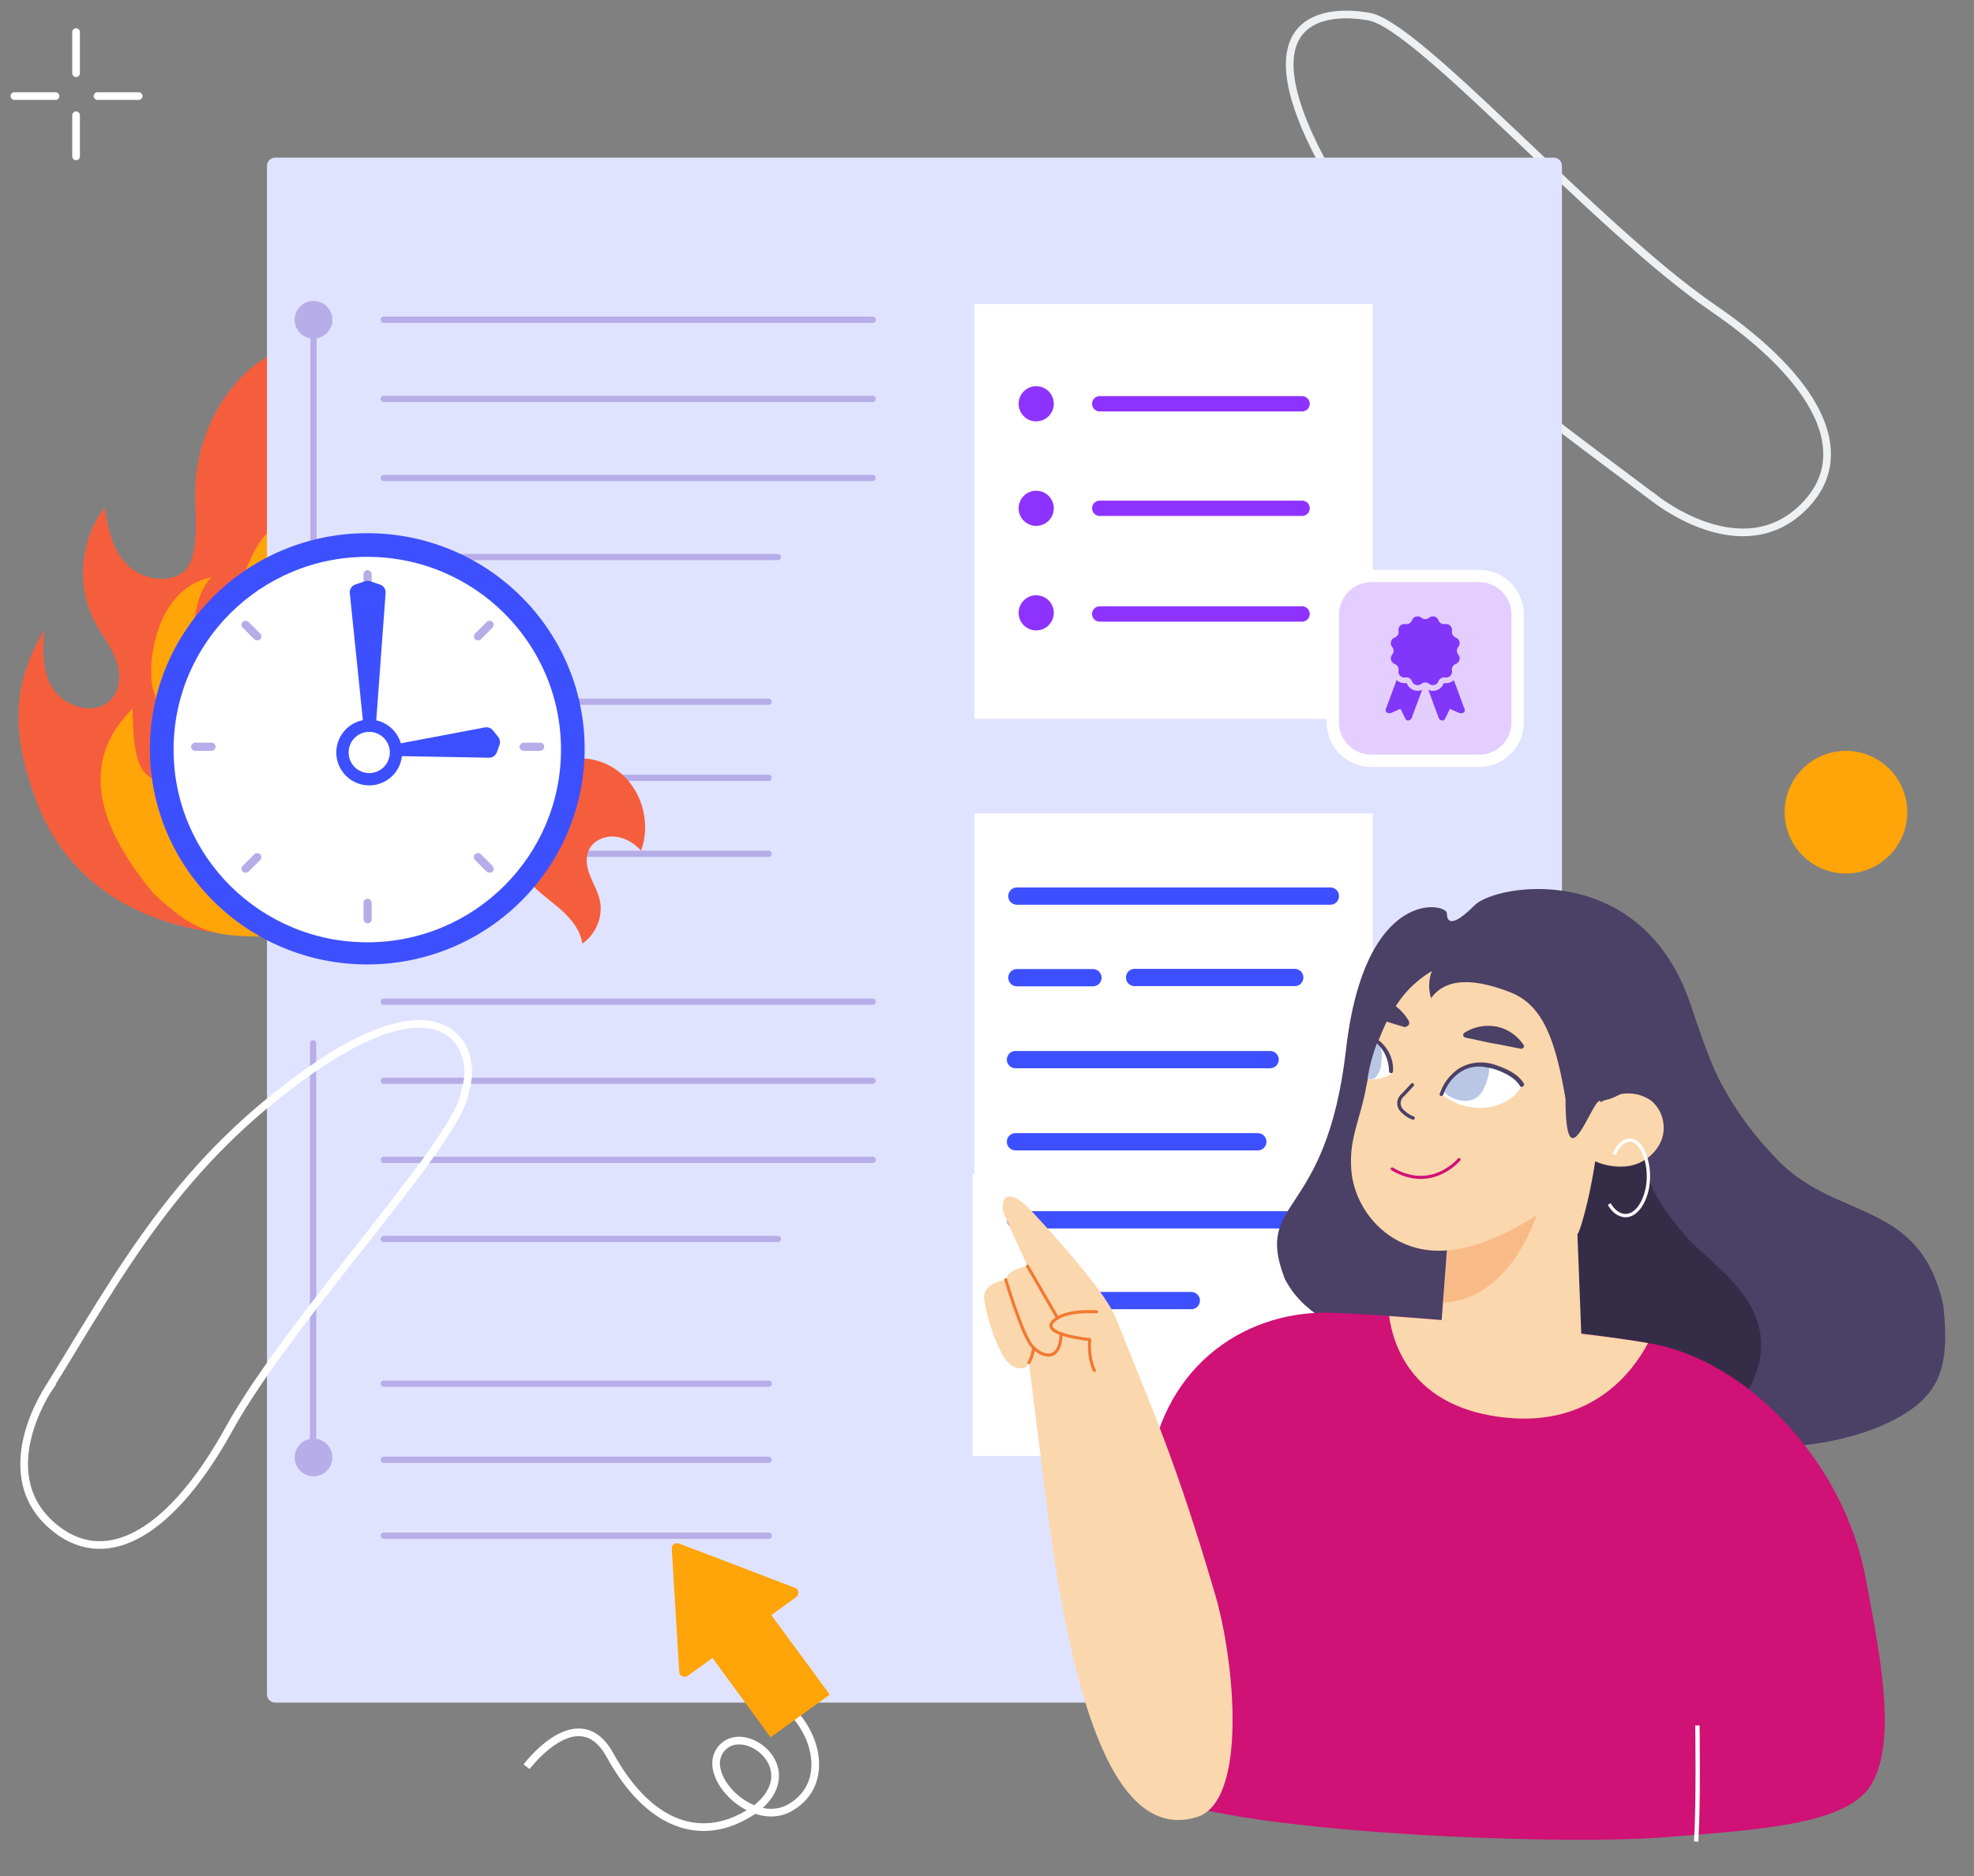
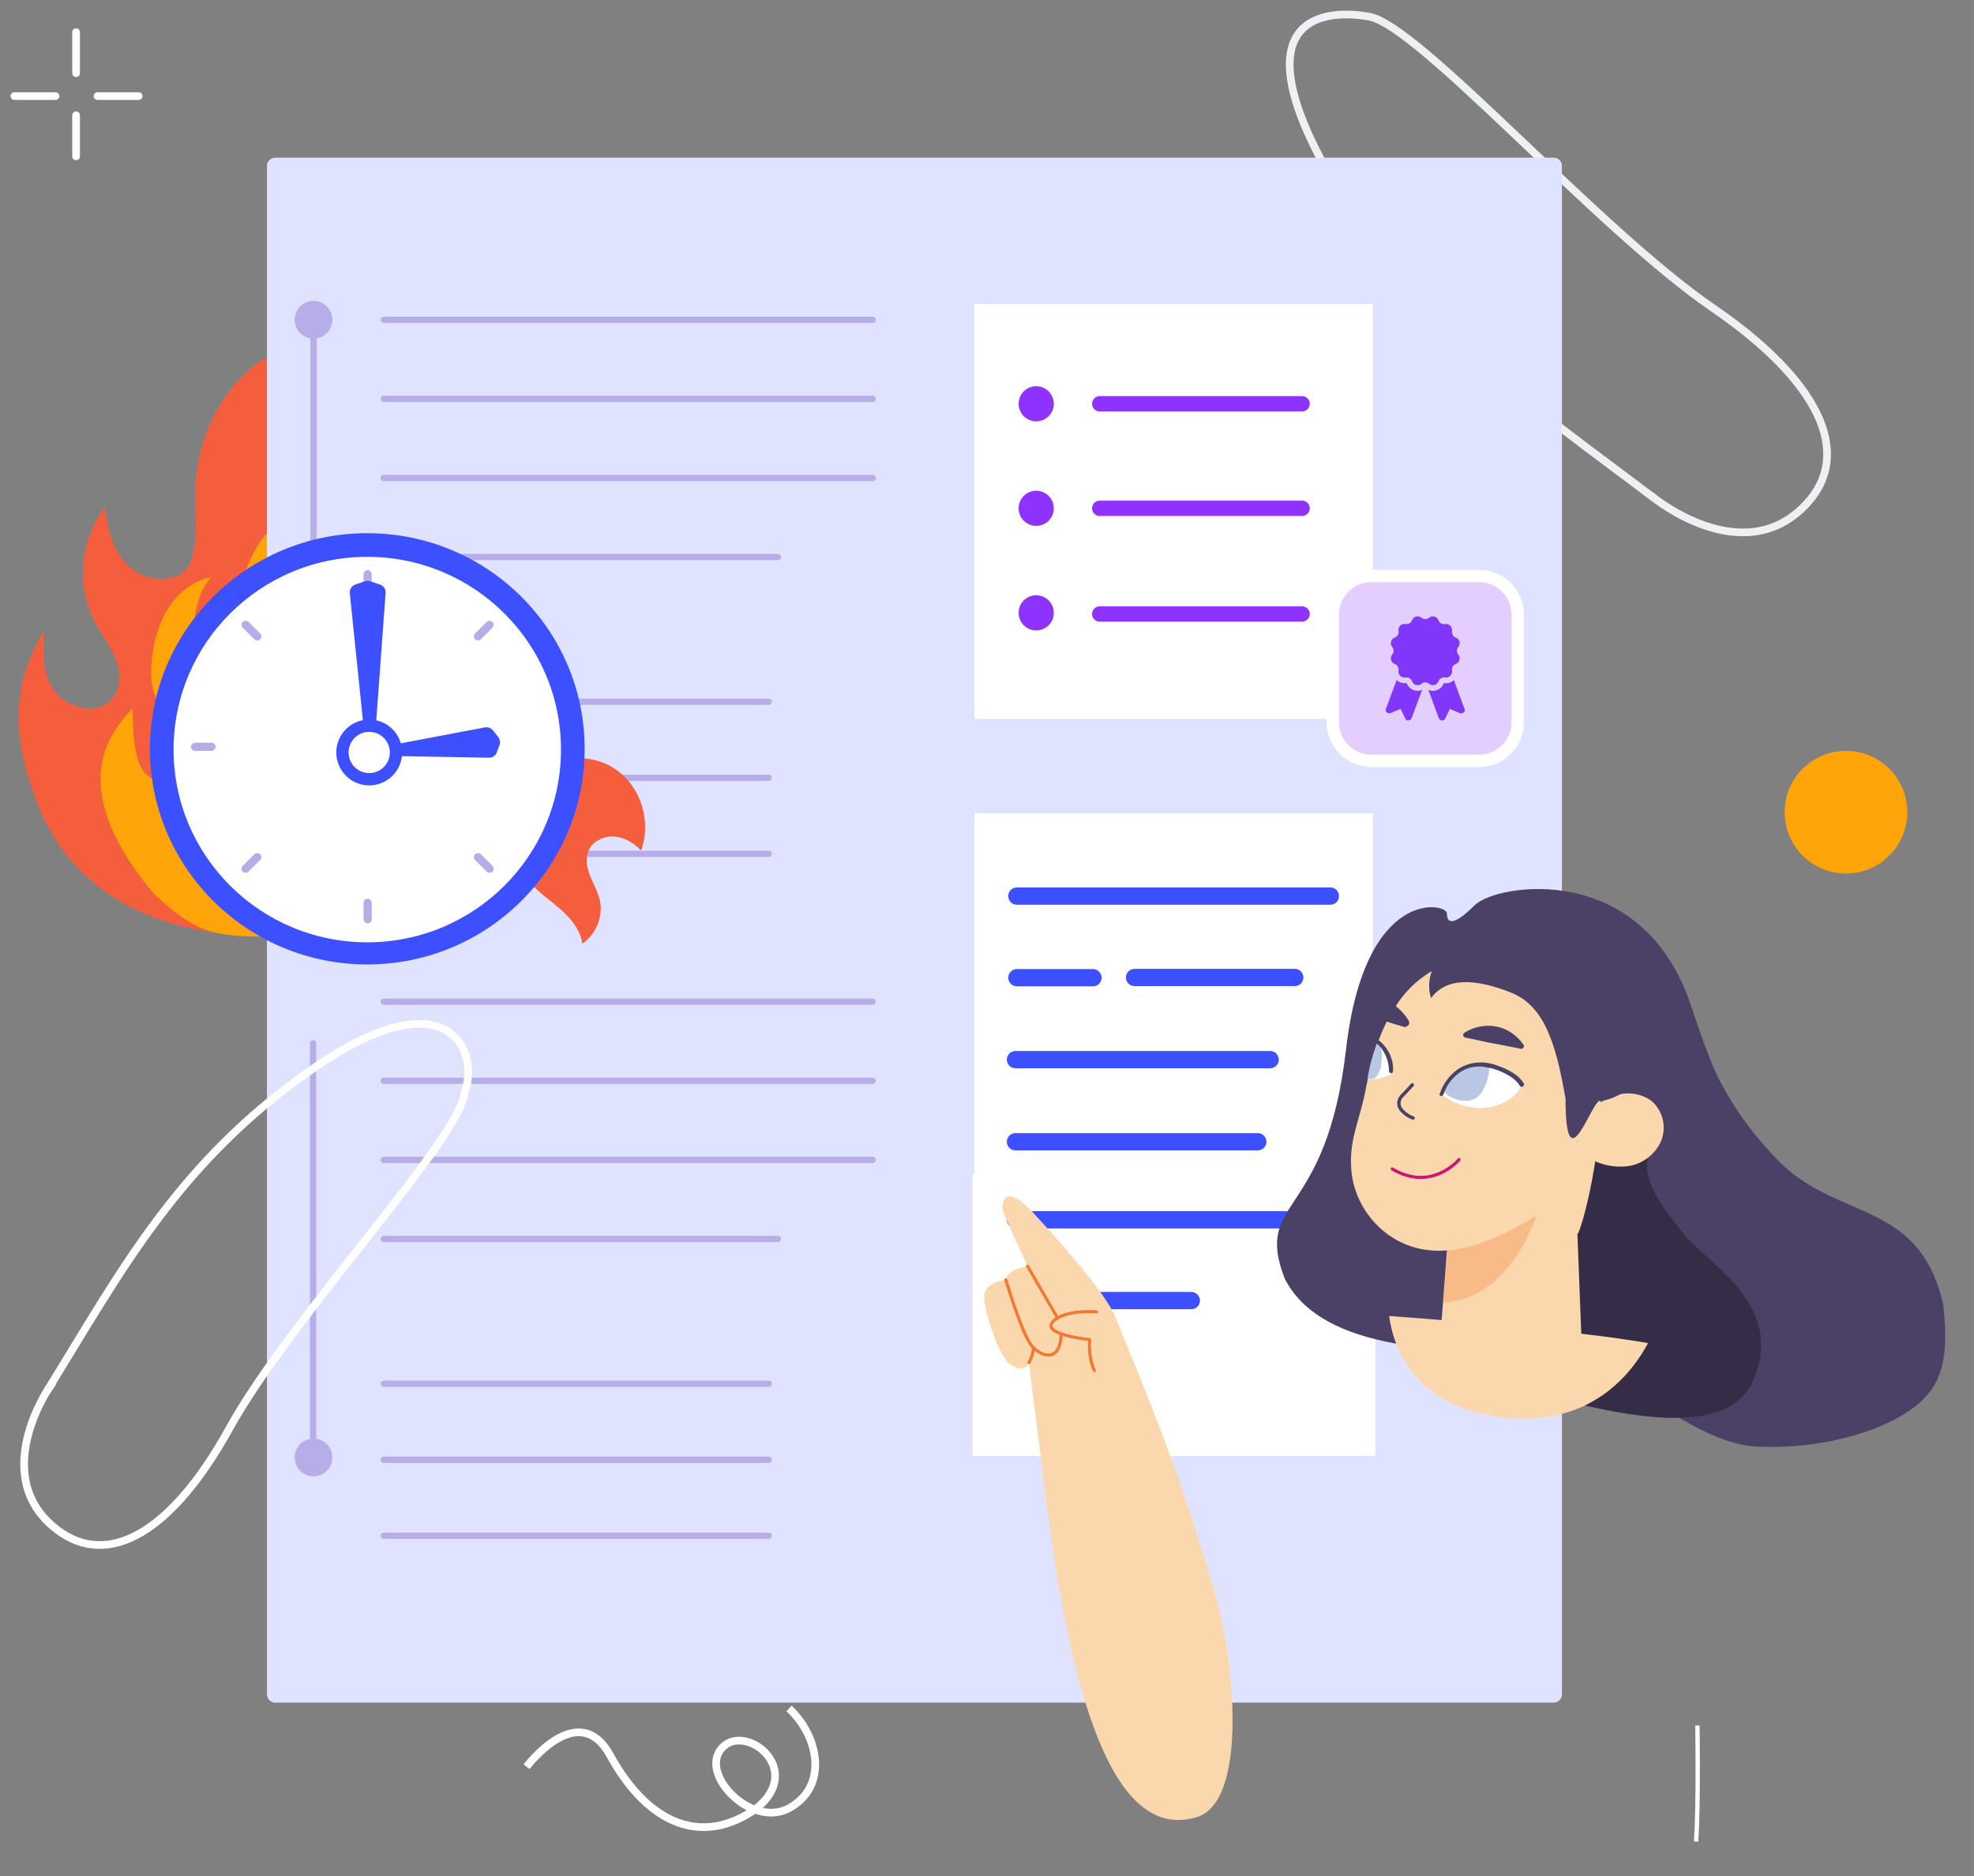
<svg xmlns="http://www.w3.org/2000/svg" width="343" height="326" viewBox="0 0 343 326" fill="none">
  <rect x="0" y="0" width="343" height="326" fill="#808080" stroke="none" />
  <path d="M287.178 86.353C287.178 86.353 302.846 99.316 313.821 87.638C322.176 78.749 315.979 66.077 297.644 53.526C277.465 39.713 246.639 4.473 237.92 2.896C229.201 1.32 215.716 3.636 231.117 30.618C246.518 57.6 266.017 70.357 287.166 86.365L287.178 86.353Z" stroke="#EDF1F3" stroke-width="1.332" stroke-miterlimit="10" stroke-linecap="round" />
  <g clip-path="url(#clip0_2232_1464)">
    <path d="M79.992 144.521C75.34 154.346 66.237 162.74 47.318 162.74C20.91 162.74 10.384 150.118 6.249 139.026C1.535 126.378 2.527 118.247 7.709 109.404C7.448 112.833 7.239 116.485 9.074 119.49C10.91 122.495 15.623 124.293 18.593 122.17C20.829 120.572 21.118 117.509 20.279 115.036C19.438 112.564 17.715 110.429 16.495 108.094C13.207 101.805 13.867 93.95 18.167 88.188C18.753 91.664 19.44 95.337 21.963 98C24.484 100.663 29.52 101.669 32.16 99.105C34.678 96.659 33.9 89.231 33.9 86.019C33.9 69.248 47.103 59.256 50.672 61.397C45.676 62.824 46.262 76.373 49.601 80.666C53.227 85.327 56.802 78.054 60.816 82.444C74.862 97.808 52.943 114.634 64.787 119.84C71.306 123.066 77.263 114.766 75.611 106.882C85.249 117.77 86.072 131.683 79.991 144.521H79.992Z" fill="#F55E3D" />
    <path d="M69.361 145.776C68.338 151.555 64.253 156.429 59.291 159.299C54.326 162.166 50.433 162.74 45.738 162.74C36.528 162.74 33.543 161.67 26.681 155.247C17.128 143.828 13.56 132.423 23.056 123.131C23.056 130.446 23.901 134.254 26.681 135.354C29.461 136.456 26.532 135.78 27.12 132.765C27.762 129.473 27.866 123.186 26.681 120.058C25.519 116.987 26.263 102.492 36.755 100.293C32.824 104.154 33.153 114.233 34.919 115.761C36.685 117.29 41.851 121.448 42.806 119.284C43.493 117.728 42.812 115.939 42.574 114.249C36.955 107.793 46.459 84.95 52.099 92.086C49.636 93.343 46.592 109.459 48.446 111.551C50.301 113.642 53.008 114.776 54.827 116.901C56.892 119.309 57.545 122.914 56.464 125.928C55.678 128.12 54.047 130.087 54.088 132.423C54.135 135.061 56.779 137.309 59.292 136.854C61.808 136.397 63.548 133.352 62.723 130.855C67.827 133.449 70.385 139.994 69.362 145.773L69.361 145.776Z" fill="#FFA409" />
  </g>
  <path d="M269.973 27.395H47.817C47.029 27.395 46.39 28.034 46.39 28.822V294.434C46.39 295.222 47.029 295.861 47.817 295.861H269.973C270.761 295.861 271.4 295.222 271.4 294.434V28.822C271.4 28.034 270.761 27.395 269.973 27.395Z" fill="#E0E3FF" />
  <g opacity="0.25">
    <path d="M66.683 55.565H151.631" stroke="#3A0CA3" stroke-width="1.09" stroke-miterlimit="10" stroke-linecap="round" />
    <path d="M66.683 69.309H151.631" stroke="#3A0CA3" stroke-width="1.09" stroke-miterlimit="10" stroke-linecap="round" />
    <path d="M66.683 83.051H151.631" stroke="#3A0CA3" stroke-width="1.09" stroke-miterlimit="10" stroke-linecap="round" />
    <path d="M66.683 96.793H135.168" stroke="#3A0CA3" stroke-width="1.09" stroke-miterlimit="10" stroke-linecap="round" />
    <path d="M66.683 121.941H133.563" stroke="#3A0CA3" stroke-width="1.09" stroke-miterlimit="10" stroke-linecap="round" />
    <path d="M66.683 135.158H133.563" stroke="#3A0CA3" stroke-width="1.09" stroke-miterlimit="10" stroke-linecap="round" />
    <path d="M66.683 148.361H133.563" stroke="#3A0CA3" stroke-width="1.09" stroke-miterlimit="10" stroke-linecap="round" />
    <path d="M54.474 55.565V121.941" stroke="#3A0CA3" stroke-width="1.09" stroke-miterlimit="10" stroke-linecap="round" />
    <path d="M54.474 58.297C55.983 58.297 57.206 57.074 57.206 55.566C57.206 54.057 55.983 52.834 54.474 52.834C52.965 52.834 51.742 54.057 51.742 55.566C51.742 57.074 52.965 58.297 54.474 58.297Z" fill="#3A0CA3" stroke="#3A0CA3" stroke-width="1.09" stroke-miterlimit="10" stroke-linecap="round" />
    <path d="M54.474 124.674C55.983 124.674 57.206 123.451 57.206 121.943C57.206 120.434 55.983 119.211 54.474 119.211C52.965 119.211 51.742 120.434 51.742 121.943C51.742 123.451 52.965 124.674 54.474 124.674Z" fill="#3A0CA3" stroke="#3A0CA3" stroke-width="1.09" stroke-miterlimit="10" stroke-linecap="round" />
  </g>
  <g opacity="0.25">
    <path d="M66.683 174.062H151.631" stroke="#3A0CA3" stroke-width="1.09" stroke-miterlimit="10" stroke-linecap="round" />
    <path d="M66.683 187.807H151.631" stroke="#3A0CA3" stroke-width="1.09" stroke-miterlimit="10" stroke-linecap="round" />
    <path d="M66.683 201.549H151.631" stroke="#3A0CA3" stroke-width="1.09" stroke-miterlimit="10" stroke-linecap="round" />
    <path d="M66.683 215.291H135.168" stroke="#3A0CA3" stroke-width="1.09" stroke-miterlimit="10" stroke-linecap="round" />
    <path d="M66.683 240.441H133.563" stroke="#3A0CA3" stroke-width="1.09" stroke-miterlimit="10" stroke-linecap="round" />
    <path d="M66.683 253.656H133.563" stroke="#3A0CA3" stroke-width="1.09" stroke-miterlimit="10" stroke-linecap="round" />
    <path d="M66.683 266.859H133.563" stroke="#3A0CA3" stroke-width="1.09" stroke-miterlimit="10" stroke-linecap="round" />
    <path d="M54.405 181.297L54.405 252.665" stroke="#3A0CA3" stroke-width="1.09" stroke-miterlimit="10" stroke-linecap="round" />
    <path d="M54.474 255.989C55.983 255.989 57.206 254.766 57.206 253.257C57.206 251.748 55.983 250.525 54.474 250.525C52.965 250.525 51.742 251.748 51.742 253.257C51.742 254.766 52.965 255.989 54.474 255.989Z" fill="#3A0CA3" stroke="#3A0CA3" stroke-width="1.09" stroke-miterlimit="10" stroke-linecap="round" />
  </g>
  <path d="M238.536 141.332H169.309V214.842H238.536V141.332Z" fill="white" />
  <path d="M176.691 155.709H231.165" stroke="#3D50FF" stroke-width="3" stroke-miterlimit="10" stroke-linecap="round" />
  <path d="M176.691 169.893H189.911" stroke="#3D50FF" stroke-width="3" stroke-miterlimit="10" stroke-linecap="round" />
  <path d="M197.143 169.854H224.977" stroke="#3D50FF" stroke-width="3" stroke-miterlimit="10" stroke-linecap="round" />
  <path d="M176.446 184.127H220.695" stroke="#3D50FF" stroke-width="3" stroke-miterlimit="10" stroke-linecap="round" />
  <path d="M176.446 198.4H218.554" stroke="#3D50FF" stroke-width="3" stroke-miterlimit="10" stroke-linecap="round" />
  <path d="M239 204H169V253H239V204Z" fill="white" />
  <path d="M176.446 211.961H231.4" stroke="#3D50FF" stroke-width="3" stroke-miterlimit="10" stroke-linecap="round" />
  <path d="M177 226H207" stroke="#3D50FF" stroke-width="3" stroke-miterlimit="10" stroke-linecap="round" />
  <path d="M238.536 52.834H169.309V124.916H238.536V52.834Z" fill="white" />
  <path d="M180.05 73.218C181.738 73.218 183.106 71.85 183.106 70.163C183.106 68.475 181.738 67.107 180.05 67.107C178.363 67.107 176.995 68.475 176.995 70.163C176.995 71.85 178.363 73.218 180.05 73.218Z" fill="#8E33FF" />
  <path d="M180.05 91.382C181.738 91.382 183.106 90.014 183.106 88.327C183.106 86.639 181.738 85.272 180.05 85.272C178.363 85.272 176.995 86.639 176.995 88.327C176.995 90.014 178.363 91.382 180.05 91.382Z" fill="#8E33FF" />
  <path d="M180.05 109.546C181.738 109.546 183.106 108.178 183.106 106.491C183.106 104.803 181.738 103.436 180.05 103.436C178.363 103.436 176.995 104.803 176.995 106.491C176.995 108.178 178.363 109.546 180.05 109.546Z" fill="#8E33FF" />
  <path d="M191.085 70.162H226.25" stroke="#8E33FF" stroke-width="2.664" stroke-miterlimit="10" stroke-linecap="round" />
  <path d="M191.085 88.326H226.25" stroke="#8E33FF" stroke-width="2.664" stroke-miterlimit="10" stroke-linecap="round" />
  <path d="M191.085 106.689H226.25" stroke="#8E33FF" stroke-width="2.664" stroke-miterlimit="10" stroke-linecap="round" />
  <path d="M261.123 130.802L261.1 130.817L261.072 130.839C259.947 131.701 258.548 132.209 257.014 132.209H238.284C234.585 132.209 231.591 129.215 231.591 125.516V106.786C231.591 103.086 234.586 100.086 238.284 100.086H257.014C260.712 100.086 263.707 103.086 263.707 106.786V125.516C263.707 127.64 262.723 129.525 261.176 130.759L261.175 130.76L261.159 130.774L261.145 130.785L261.127 130.799L261.123 130.802Z" fill="#E4CEFF" stroke="white" stroke-width="2.141" />
  <path d="M248.313 107.34C248.86 106.878 249.698 107.105 249.946 107.78C250.117 108.249 250.6 108.526 251.097 108.441C251.8 108.32 252.418 108.931 252.29 109.634C252.205 110.124 252.482 110.607 252.951 110.785C253.626 111.033 253.846 111.871 253.391 112.418C253.072 112.802 253.072 113.363 253.391 113.746C253.853 114.293 253.626 115.131 252.951 115.38C252.482 115.551 252.205 116.034 252.29 116.531C252.411 117.234 251.8 117.852 251.097 117.724C250.607 117.639 250.124 117.916 249.946 118.385C249.698 119.059 248.86 119.28 248.313 118.825C247.929 118.505 247.368 118.505 246.985 118.825C246.438 119.287 245.6 119.059 245.351 118.385C245.18 117.916 244.697 117.639 244.2 117.724C243.497 117.845 242.879 117.234 243.007 116.531C243.092 116.041 242.815 115.558 242.346 115.38C241.672 115.131 241.452 114.293 241.906 113.746C242.226 113.363 242.226 112.802 241.906 112.418C241.444 111.871 241.672 111.033 242.346 110.785C242.815 110.614 243.092 110.131 243.007 109.634C242.886 108.931 243.497 108.313 244.2 108.441C244.69 108.526 245.173 108.249 245.351 107.78C245.6 107.105 246.438 106.885 246.985 107.34C247.368 107.659 247.929 107.659 248.313 107.34Z" fill="#8137FA" />
  <path d="M247.106 119.882C246.502 121.502 245.905 123.128 245.301 124.748C245.138 125.195 244.435 125.408 244.193 124.89C243.909 124.315 243.639 123.739 243.355 123.164C242.808 123.405 242.254 123.647 241.707 123.888C241.572 123.945 241.445 123.959 241.324 123.931C241.011 123.903 240.727 123.675 240.777 123.327C240.763 123.199 240.798 123.079 240.891 122.972C241.026 122.617 241.153 122.269 241.288 121.914C241.75 120.671 242.205 119.421 242.666 118.178C243.036 118.519 243.519 118.71 244.023 118.71C244.137 118.71 244.25 118.696 244.378 118.682C244.392 118.682 244.421 118.696 244.428 118.718C244.719 119.506 245.479 120.039 246.324 120.039C246.594 120.039 246.857 119.982 247.106 119.875V119.882Z" fill="#8137FA" />
  <path d="M254.514 123.337C254.571 123.685 254.287 123.912 253.967 123.941C253.846 123.962 253.718 123.955 253.583 123.898C253.037 123.65 252.482 123.408 251.936 123.174C251.659 123.749 251.382 124.331 251.097 124.9C250.849 125.418 250.153 125.205 249.989 124.758C249.826 124.331 249.677 123.898 249.514 123.472C249.073 122.272 248.633 121.085 248.192 119.885C248.441 119.992 248.704 120.048 248.974 120.048C249.819 120.048 250.579 119.516 250.863 118.727C250.877 118.699 250.899 118.692 250.92 118.692C251.034 118.706 251.154 118.72 251.268 118.72C251.772 118.72 252.255 118.528 252.625 118.188C253.214 119.786 253.804 121.384 254.393 122.982C254.485 123.088 254.521 123.209 254.507 123.337H254.514Z" fill="#8137FA" />
  <path d="M271.412 234.785C247.473 235.547 229.079 233.671 223.23 222.182C217.795 208.018 230.446 212.228 233.883 182.368C237.161 153.881 251.407 156.97 251.407 158.686C251.407 160.402 252.438 161.088 256.218 157.313C259.998 153.538 285.274 149.419 293.756 174.544C294.953 178.088 296.85 183.82 298.53 187.207C301.454 193.036 305.091 197.729 309.333 202.034C319.544 212.084 333.635 208.65 337.659 226.754C338.843 237.458 337.151 242.44 329.296 246.613C323.109 249.89 314.106 251.729 306.022 251.39C293.466 251.426 278.313 234.616 271.424 234.809L271.412 234.785Z" fill="#4B4065" />
  <path d="M287.629 199.024C285.732 199.786 283.327 201.298 281.249 201.491C279.484 201.745 277.962 201.237 276.258 201.612C272.596 202.434 269.37 204.454 266.965 207.248C263.485 211.106 261.588 215.98 260.077 220.854C258.434 226.042 257.418 231.859 260.077 236.479C262.095 239.829 265.708 241.922 269.43 242.804C280.052 245.393 301.103 250.968 304.958 239.007C309.828 226.356 296.487 219.463 292.379 214.202C289.466 210.537 283.279 203.257 287.762 198.758" fill="#352D47" />
-   <path d="M237.624 228.425C237.624 228.425 233.274 228.147 231.014 228.098C215.606 227.796 201.311 238.124 199.498 257.233C199.498 257.233 195.353 300.481 197.697 309.189C200.042 317.897 267.835 320.884 288.983 319.275C307.182 317.885 321.175 316.832 325.199 310.011C329.876 302.078 326.287 285.751 324.233 274.527C320.426 253.653 303.254 236.371 286.952 233.48C270.651 230.59 237.624 228.413 237.624 228.413V228.425Z" fill="#D01176" />
  <path d="M252.742 166.237C255.401 165.221 258.494 165.294 261.153 166.358C263.364 167.241 265.261 168.946 266.337 171.171C267.666 174.013 267.219 177.182 266.53 180.157C265.708 183.326 264.573 186.93 266.216 190.086C267.606 192.747 270.518 194.392 273.551 194.198C274.252 194.198 274.119 195.142 273.551 195.142C270.325 195.335 267.171 193.618 265.527 190.836C262.047 184.825 268.053 178.186 265.648 171.982C263.751 166.987 257.624 165.148 252.935 166.987C252.367 167.301 252.114 166.285 252.742 166.225V166.237Z" fill="#F55E3D" />
  <path d="M250.494 229.439L251.424 217.272C242.603 218.063 236.062 211.615 234.914 204.334C234.092 198.203 236.343 194.838 237.419 188.694C238.361 183.82 239.823 178.825 242.603 174.713C245.261 170.541 249.551 167.565 254.554 166.489C291.291 159.849 274.086 217.376 274.086 214.287L274.774 232.135" fill="#FBD7AD" />
  <path d="M274.929 200.416C277.019 202.121 279.738 202.883 282.385 202.69C285.043 202.496 287.448 200.851 288.584 198.384C289.66 195.917 288.959 192.942 286.88 191.237C284.862 189.846 282.397 189.652 280.173 190.535C278.083 191.418 276.065 192.627 274.361 194.272" fill="#FBD7AD" />
  <path d="M257.853 192.503C260.512 192.31 263.352 190.979 264.427 188.585C262.59 186.117 259.617 184.848 256.584 185.235C253.672 185.682 251.34 187.254 250.458 190.108C252.548 191.814 255.134 192.636 257.853 192.515V192.503Z" fill="white" />
  <path d="M253.684 186.239C255.134 185.416 257.032 184.594 258.675 185.102C259.05 186.239 258.107 189.589 256.657 190.665C254.566 192.189 251.412 190.544 251.026 189.782C251.026 189.722 250.905 189.722 250.905 189.589C250.53 188.512 253.056 186.613 253.684 186.239Z" fill="#B9C6E4" />
  <path d="M250.204 189.966C250.772 188.321 251.787 186.93 253.237 185.854C255.256 184.463 257.854 184.269 260.126 185.152C261.829 185.721 263.86 186.676 264.802 188.321C264.995 188.696 264.295 189.083 264.101 188.696C263.654 187.934 262.905 187.305 262.011 186.797C260.875 186.168 259.606 185.66 258.277 185.467C256.947 185.152 255.437 185.346 254.168 186.035C252.524 186.978 251.389 188.442 250.821 190.147C250.627 190.655 249.938 190.462 250.192 189.954L250.204 189.966Z" fill="#4B4065" />
  <path d="M254.627 179.915C256.27 178.839 258.168 178.464 260.005 178.839C261.841 179.214 263.352 180.29 264.427 181.814C260.947 181.185 258.107 180.616 254.627 179.915Z" fill="#4B4065" />
  <path d="M259.436 181.306C260.959 181.56 262.602 181.935 264.306 182.249C264.427 182.249 264.499 182.249 264.62 182.128C264.874 181.935 264.874 181.754 264.741 181.56C263.605 179.915 261.962 178.778 260.064 178.391C258.167 178.016 256.076 178.391 254.433 179.468C254.373 179.589 254.24 179.661 254.24 179.782C254.179 179.976 254.36 180.157 254.554 180.29C256.258 180.605 257.974 181.052 259.424 181.306H259.436ZM263.291 181.246L259.436 180.484L255.702 179.722C257.031 179.093 258.481 178.899 259.81 179.214L260.125 179.335C261.454 179.649 262.59 180.278 263.291 181.233V181.246Z" fill="#4B4065" />
  <path d="M245.528 194.27C244.96 194.077 244.331 193.702 243.824 193.194C243.256 192.747 242.942 191.997 243.123 191.295C243.183 190.92 243.497 190.473 243.884 190.158L245.407 188.514" stroke="#4B4065" stroke-width="0.594" stroke-linecap="round" stroke-linejoin="round" />
  <path d="M244.258 177.508V177.823C244.258 178.016 244.065 178.27 243.884 178.137L241.044 177.254C241.358 176.492 241.745 175.73 242.119 175.041C243.074 175.742 243.823 176.565 244.27 177.508H244.258Z" fill="#4B4065" />
  <path d="M244.452 178.331C244.899 178.137 244.959 177.762 244.766 177.375C244.198 176.359 243.316 175.416 242.361 174.715C242.24 174.594 242.168 174.594 242.047 174.594C241.854 174.594 241.854 174.654 241.733 174.787C241.358 175.549 240.971 176.311 240.657 177V177.315C240.778 177.375 240.851 177.508 240.971 177.508C241.793 177.823 242.736 178.077 243.811 178.391C244.005 178.512 244.186 178.512 244.44 178.331H244.452ZM242.361 175.61C242.99 176.178 243.557 176.88 244.065 177.629L241.66 176.928C241.854 176.48 242.035 176.106 242.361 175.598V175.61Z" fill="#4B4065" />
  <path d="M241.733 186.614C240.597 187.316 239.135 187.691 237.817 187.497V187.304C238.192 185.211 238.76 183.192 239.34 181.172C240.79 182.623 241.684 184.522 241.745 186.614H241.733Z" fill="white" />
  <path d="M237.624 187.437C237.938 185.344 238.506 183.264 239.268 181.232C239.328 181.232 239.521 181.426 239.642 181.426C240.15 182.381 240.21 183.518 240.017 184.595C240.017 185.671 239.57 186.614 238.881 187.376C238.506 187.497 238.12 187.57 237.612 187.437H237.624Z" fill="#B9C6E4" />
  <path d="M239.268 180.917C239.388 180.796 239.642 180.796 239.775 180.917C241.298 182.247 242.18 184.146 242.047 186.166C242.047 186.287 241.926 186.48 241.733 186.48C241.539 186.48 241.358 186.359 241.358 186.166C241.358 184.327 240.597 182.501 239.268 181.352C239.147 181.231 239.147 180.977 239.268 180.905V180.917Z" fill="#4B4065" />
  <path opacity="0.3" d="M250.735 226.357C262.554 225.789 266.965 211.203 266.965 211.203C266.965 211.203 258.759 216.718 251.533 217.286L250.735 226.357Z" fill="#F27932" />
  <path d="M275.871 165.04C273.213 163.456 271.134 161.823 267.968 161.823C254.349 158.921 246.597 166.925 248.658 173.446C251.407 169.671 256.562 170.152 262.403 172.416C268.245 174.68 270.307 180.996 272.025 190.922C272.025 206.051 276.512 191.393 277.962 191.297C278.53 191.297 279.231 191.103 279.799 190.922C284.475 189.277 286.433 185.286 286.119 180.291C285.805 174.788 282.892 169.467 275.871 165.04Z" fill="#4B4065" />
  <path d="M253.519 201.496C253.519 201.496 248.806 207.201 241.909 203.123" stroke="#D01176" stroke-width="0.534" stroke-linecap="round" stroke-linejoin="round" />
  <path d="M286.36 233.382C283.834 238.172 276.85 247.774 261.95 246.371C245.636 244.847 242.107 234.035 241.37 228.678C250.349 229.331 273.309 231.133 286.36 233.382Z" fill="#FBD7AD" />
  <path d="M211.123 276.994C214.627 288.931 216.778 313.01 207.981 315.744C192.573 320.521 185.927 291.314 182.181 263.872L178.773 236.794C178.773 236.794 178.362 238.632 175.8 237.289C173.613 236.141 171.124 228.086 171.003 225.461C170.882 222.837 174.773 222.39 174.773 222.39C175.16 220.394 178.555 220.031 178.555 220.031C178.555 220.031 175.329 212.98 174.507 211.082C173.685 209.183 174.338 205.119 179.583 210.803C186.253 218.036 192.356 225.256 193.842 228.945C200.404 245.308 204.464 254.257 211.123 277.006V276.994Z" fill="#FBD7AD" />
  <path d="M190.519 227.951C190.519 227.951 184.816 227.492 182.894 229.717C180.973 231.942 189.347 232.777 189.347 232.777C189.347 232.777 188.985 235.667 190.157 238.147" stroke="#F27932" stroke-width="0.534" stroke-linecap="round" stroke-linejoin="round" />
  <path d="M178.544 220.018L183.764 229.028" stroke="#F27932" stroke-width="0.534" stroke-linecap="round" stroke-linejoin="round" />
  <path d="M174.761 222.377C174.761 222.377 177.613 231.955 179.305 233.89C180.997 235.826 184.235 236.829 184.38 231.762" stroke="#F27932" stroke-width="0.534" stroke-linecap="round" stroke-linejoin="round" />
  <path d="M178.773 236.78C178.773 236.78 179.474 235.643 179.583 234.168" stroke="#F27932" stroke-width="0.534" stroke-linecap="round" stroke-linejoin="round" />
  <path d="M294.94 299.826C294.94 299.826 295.157 313.105 294.722 319.999" stroke="white" stroke-width="0.755" stroke-miterlimit="10" />
-   <path d="M280.48 200.608C281.358 198.4 283.106 197.503 284.401 198.568C285.696 199.634 286.56 202.309 286.414 205.002C286.269 207.694 285.136 210.049 283.692 210.884C282.247 211.719 280.644 211.002 279.613 209.216" stroke="white" stroke-width="0.578" stroke-miterlimit="10" />
  <path d="M108.361 134.811C108.276 134.729 108.189 134.65 108.102 134.572C102.98 129.972 94.817 131.205 90.994 136.944C90.159 138.196 89.528 139.573 89.15 141.02C88.024 145.336 89.197 150.146 92.185 153.475C93.758 155.225 95.759 156.552 97.518 158.124C99.278 159.695 100.858 161.651 101.183 163.967C103.584 162.328 104.84 159.221 104.225 156.435C103.894 154.941 103.093 153.597 102.531 152.173C101.968 150.75 101.655 149.106 102.308 147.713C103.058 146.111 104.987 145.233 106.776 145.368C108.565 145.506 110.186 146.507 111.393 147.799C113.017 143.367 111.782 138.082 108.361 134.812L108.361 134.811Z" fill="#F55E3D" />
  <path d="M101.083 130.119C101.083 150.53 84.402 167.084 63.818 167.084C43.233 167.084 26.553 150.53 26.553 130.119C26.553 109.707 43.233 93.154 63.818 93.154C84.402 93.154 101.083 109.707 101.083 130.119Z" fill="#3D50FF" stroke="#3D50FF" stroke-width="1.007" />
  <path d="M97.98 130.251C97.98 149.023 82.687 164.245 63.818 164.245C44.948 164.245 29.656 149.023 29.656 130.251C29.656 111.479 44.948 96.257 63.818 96.257C82.687 96.257 97.98 111.479 97.98 130.251Z" fill="white" stroke="#3D50FF" stroke-width="1.007" />
  <rect x="63.161" y="156.17" width="1.427" height="4.282" rx="0.714" fill="#B6ADE8" />
  <rect x="63.161" y="99.074" width="1.427" height="4.282" rx="0.714" fill="#B6ADE8" />
  <rect x="37.468" y="129.049" width="1.427" height="4.282" rx="0.714" transform="rotate(90 37.468 129.049)" fill="#B6ADE8" />
-   <rect x="94.564" y="129.049" width="1.427" height="4.282" rx="0.714" transform="rotate(90 94.564 129.049)" fill="#B6ADE8" />
  <rect x="45.708" y="110.588" width="1.427" height="4.282" rx="0.714" transform="rotate(135 45.708 110.588)" fill="#B6ADE8" />
  <rect x="86.08" y="150.959" width="1.427" height="4.282" rx="0.714" transform="rotate(135 86.08 150.959)" fill="#B6ADE8" />
  <rect width="1.427" height="4.282" rx="0.714" transform="matrix(0.707 0.707 0.707 -0.707 82.042 110.588)" fill="#B6ADE8" />
  <rect width="1.427" height="4.282" rx="0.714" transform="matrix(0.707 0.707 0.707 -0.707 41.67 150.959)" fill="#B6ADE8" />
  <path d="M61.136 103.03C61.084 102.531 61.386 102.063 61.862 101.905L63.536 101.346C63.756 101.273 63.994 101.273 64.213 101.346L65.92 101.915C66.385 102.07 66.685 102.521 66.649 103.009L64.971 125.836H63.483L61.136 103.03Z" fill="#3D50FF" stroke="#3D50FF" stroke-width="0.714" />
  <path d="M84.334 126.745C84.725 126.671 85.125 126.82 85.372 127.131L86.293 128.292C86.525 128.585 86.588 128.976 86.46 129.326L85.99 130.607C85.834 131.035 85.422 131.317 84.966 131.309L68.026 131.003C67.72 130.997 67.471 130.754 67.458 130.447C67.445 130.16 67.646 129.907 67.929 129.853L84.334 126.745Z" fill="#3D50FF" stroke="#3D50FF" stroke-width="0.714" />
  <path d="M68.805 130.755C68.805 133.323 66.723 135.406 64.154 135.406C61.586 135.406 59.503 133.323 59.503 130.755C59.503 128.186 61.586 126.104 64.154 126.104C66.723 126.104 68.805 128.186 68.805 130.755Z" fill="white" stroke="#3D50FF" stroke-width="2.141" />
  <path d="M13.221 5.58V12.721" stroke="white" stroke-width="1.332" stroke-miterlimit="10" stroke-linecap="round" />
  <path d="M13.221 27.182V20.029" stroke="white" stroke-width="1.332" stroke-miterlimit="10" stroke-linecap="round" />
  <path d="M2.498 16.697H9.65" stroke="white" stroke-width="1.332" stroke-miterlimit="10" stroke-linecap="round" />
  <path d="M24.1 16.697H16.947" stroke="white" stroke-width="1.332" stroke-miterlimit="10" stroke-linecap="round" />
  <path d="M91.5 306.999C91.5 306.999 100.5 295 106 305C112.766 317.302 122.195 320.774 131.365 314.29C139.771 307.637 130.08 299.775 125.855 303.352C120.779 307.654 130.387 317.872 137.117 314.2C143.847 310.528 142.46 301.918 137.104 296.873" stroke="white" stroke-width="1.332" stroke-miterlimit="10" />
-   <path d="M134.03 280.655L144.185 294.467L133.89 301.882L123.81 288.111L119.513 291.185C119.373 291.269 119.233 291.354 119.024 291.357C118.489 291.396 118.038 290.984 118.02 290.472L116.726 269.12C116.753 268.974 116.743 268.876 116.794 268.748C116.924 268.263 117.495 268.024 117.975 268.209L128.172 272.095L138.105 275.906C138.293 275.941 138.437 276.063 138.523 276.202C138.838 276.604 138.739 277.217 138.335 277.528L134.016 280.653L134.03 280.655Z" fill="#FFA409" />
  <path d="M320.753 151.787C326.638 151.787 331.409 147.016 331.409 141.131C331.409 135.246 326.638 130.475 320.753 130.475C314.868 130.475 310.097 135.246 310.097 141.131C310.097 147.016 314.868 151.787 320.753 151.787Z" fill="#FFA409" />
  <path d="M8.442 241.291C8.442 241.291 -2.005 256.644 9.859 265.769C18.89 272.724 29.997 266.057 39.803 248.301C50.594 228.752 80.141 197.793 80.756 189.698C83.382 182.694 77.9 169.436 54.46 185.64C31.031 201.843 21.157 220.69 8.43 241.292L8.442 241.291Z" stroke="white" stroke-width="1.332" stroke-miterlimit="10" stroke-linecap="round" />
  <defs>
    <clipPath id="clip0_2232_1464">
      <rect width="80.647" height="114.19" fill="white" transform="translate(3.211 48.551)" />
    </clipPath>
  </defs>
</svg>